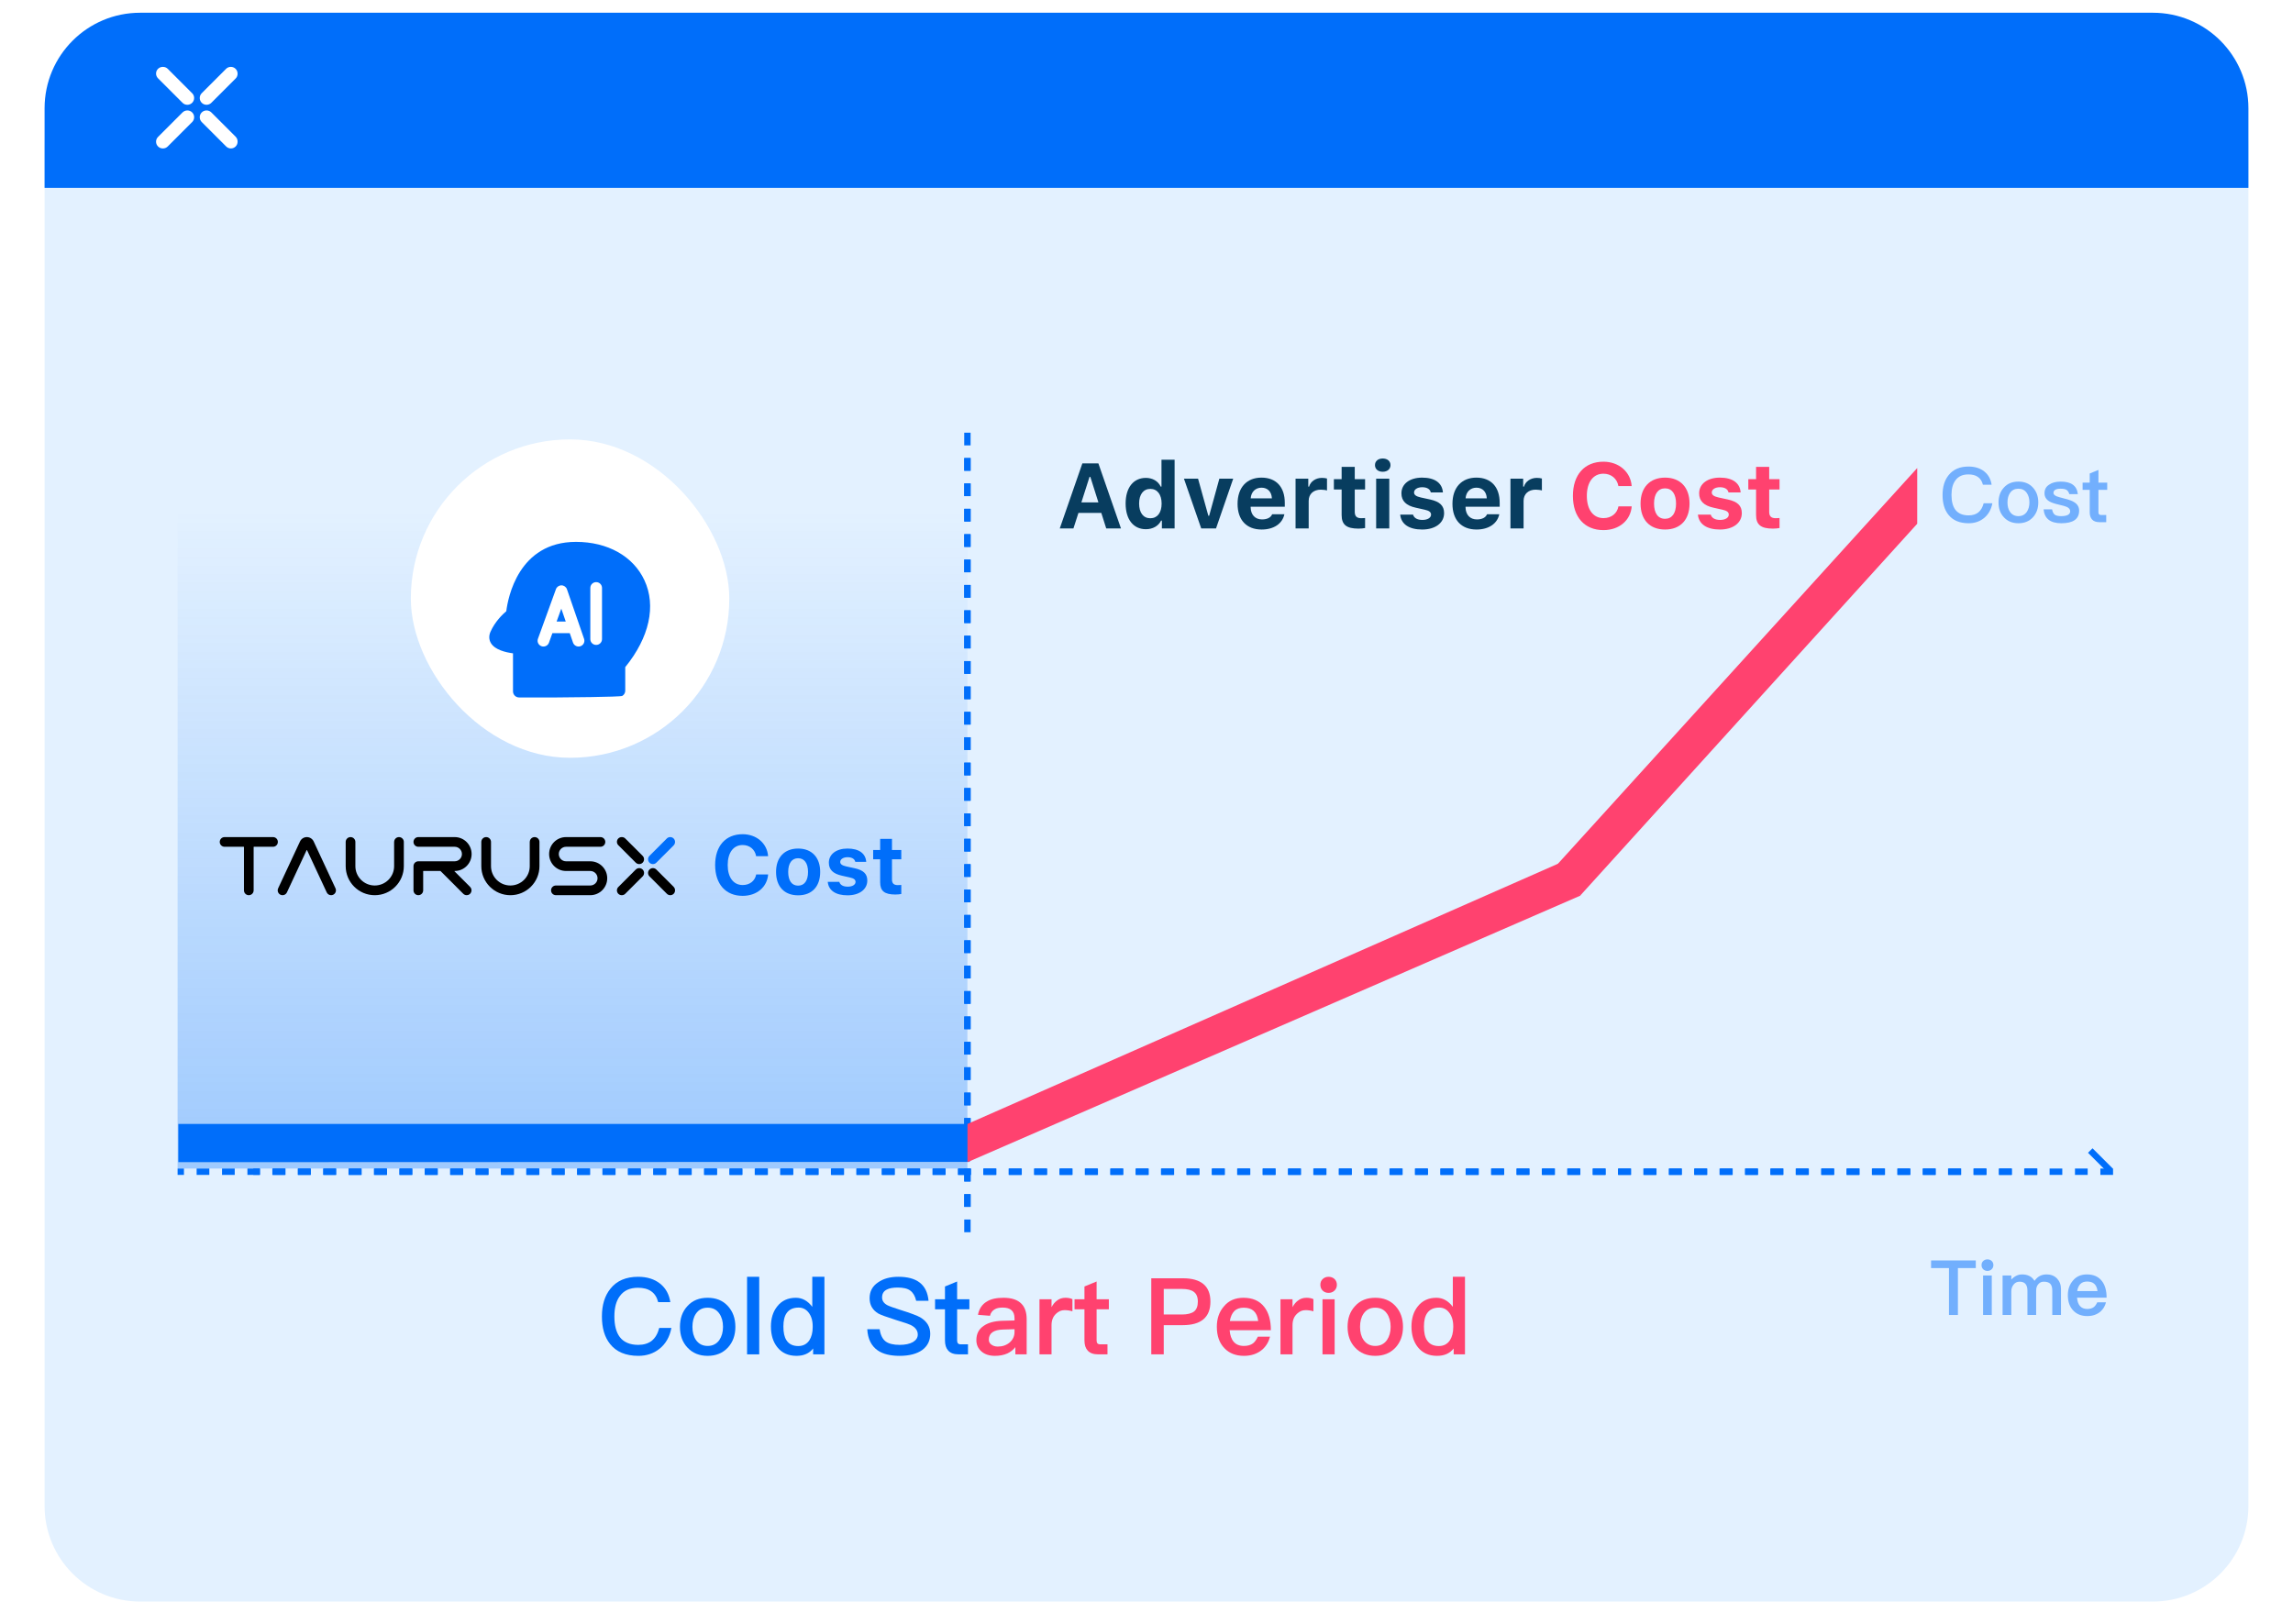
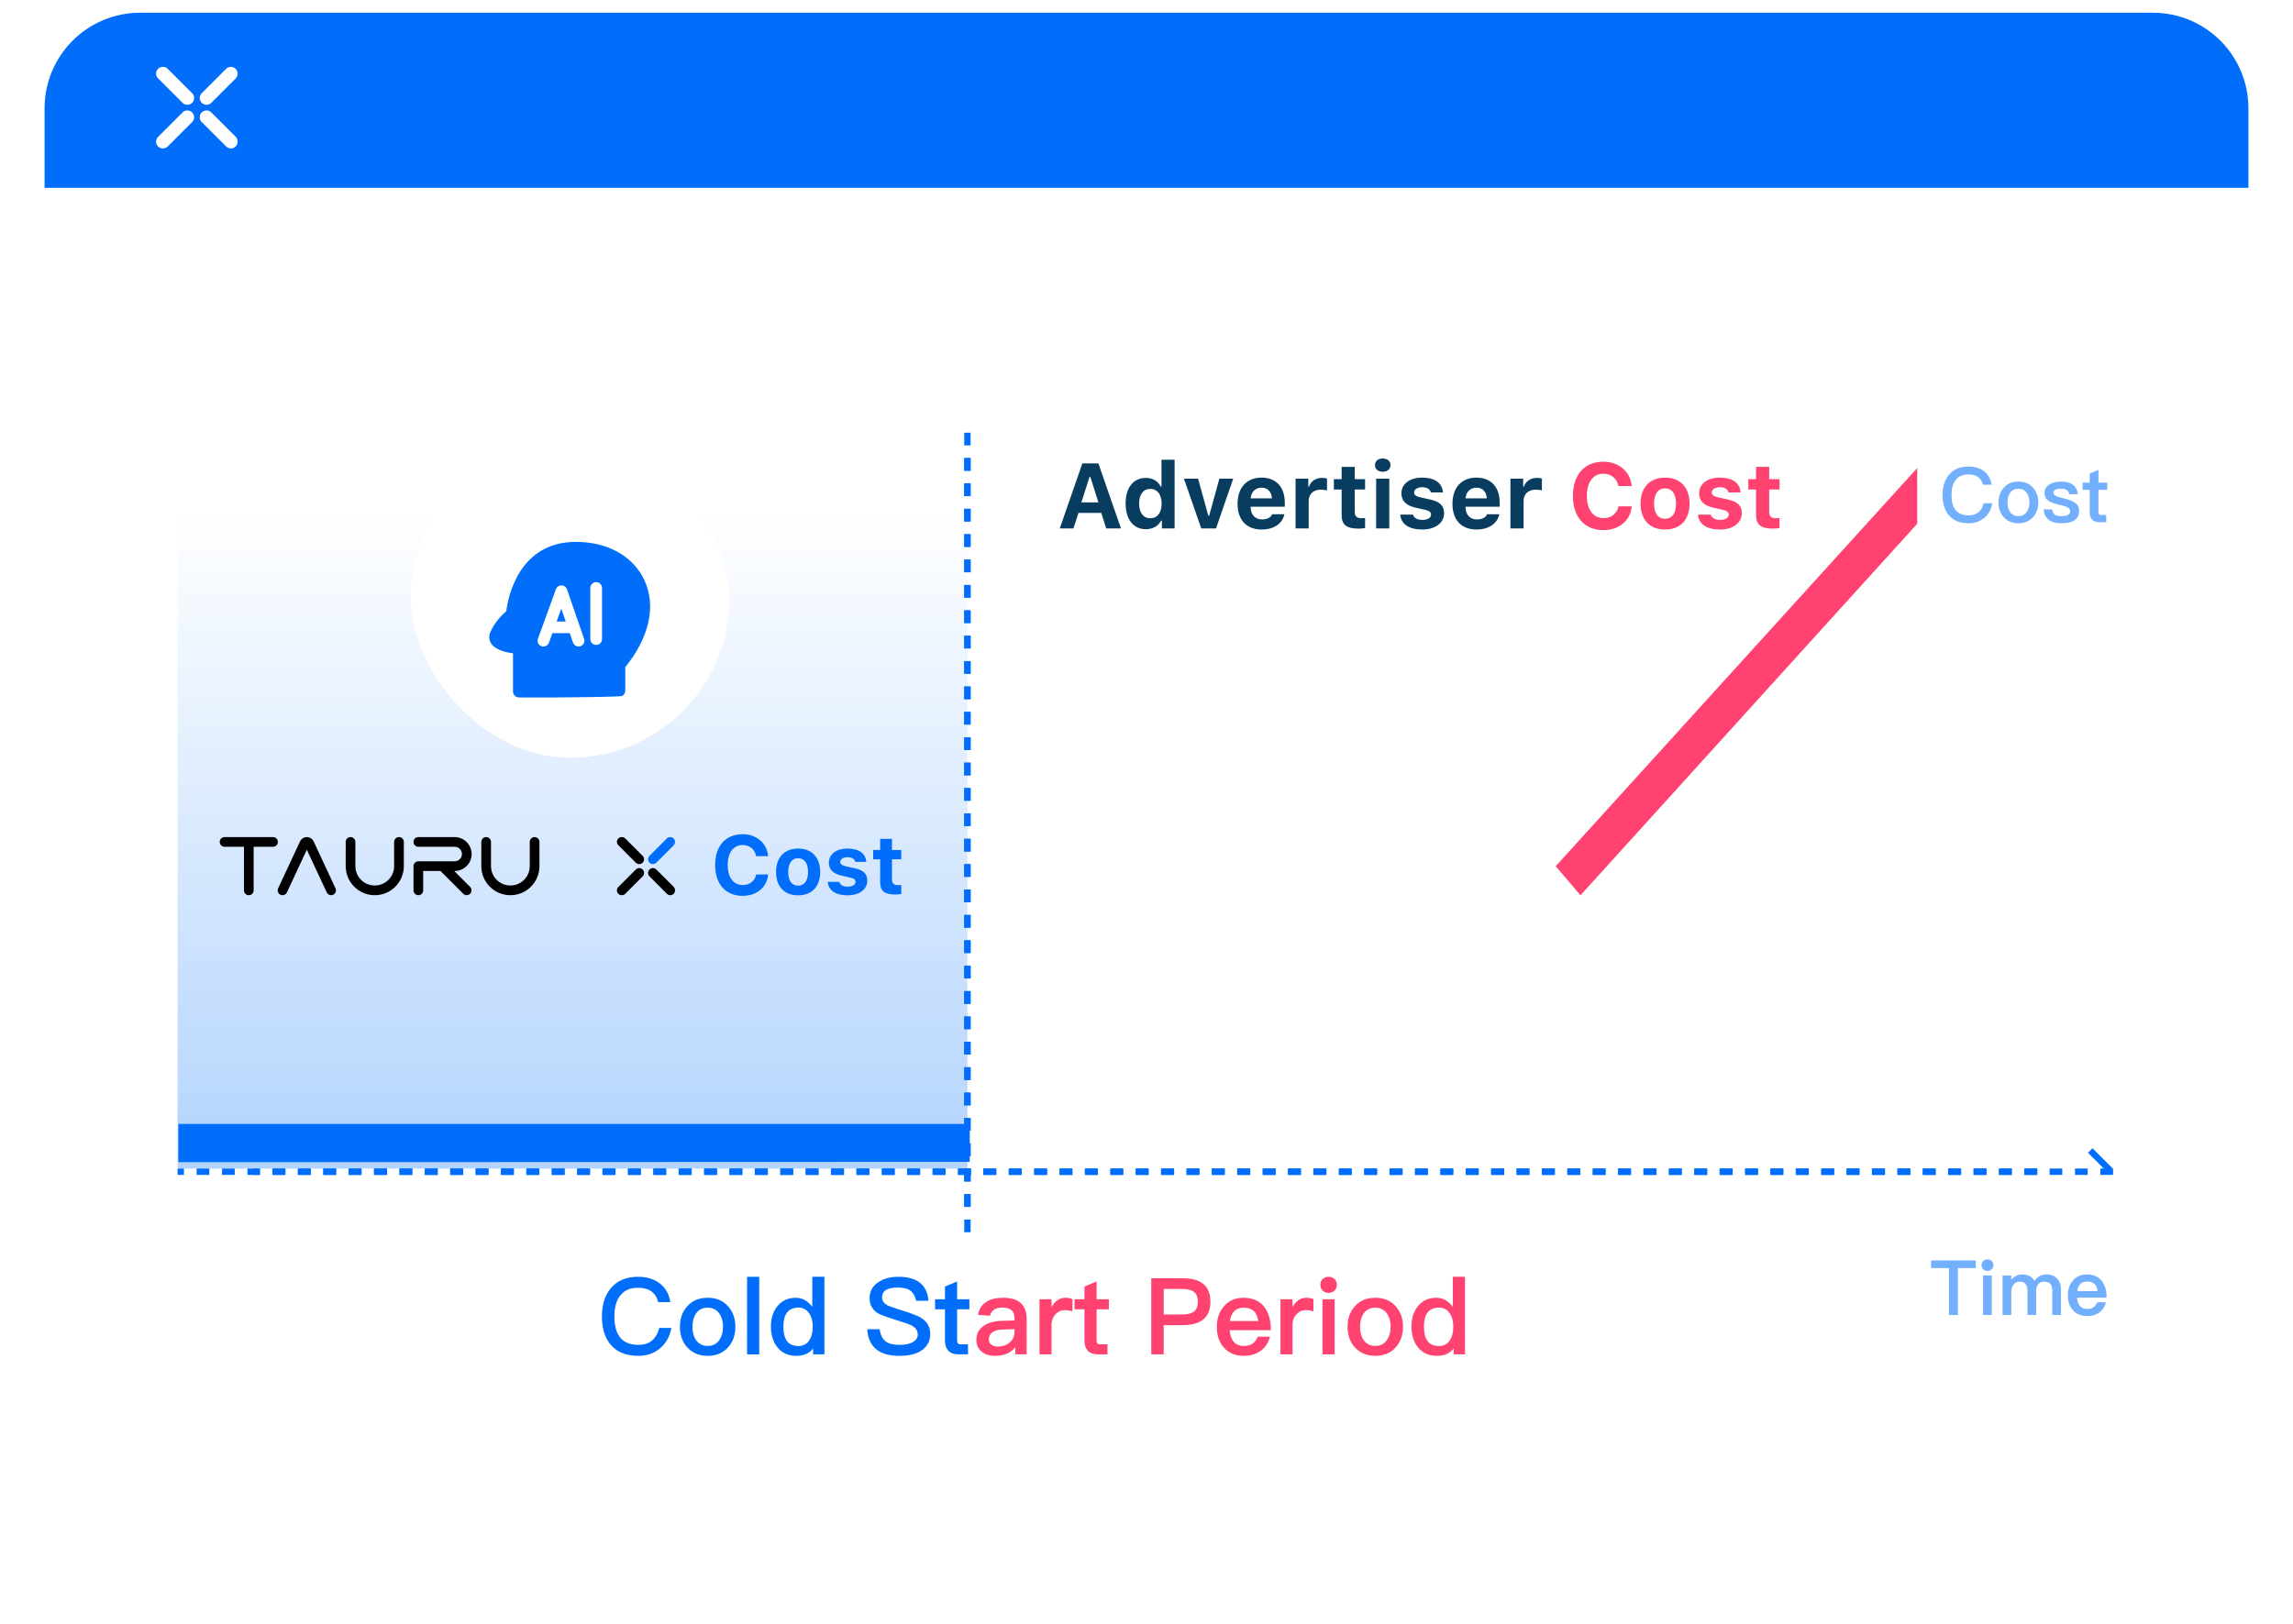
<svg xmlns="http://www.w3.org/2000/svg" width="720" height="510" viewBox="0 0 720 510" fill="none">
  <g clip-path="url(#clip0_2099_4777)">
    <g filter="url(#filter0_d_2099_4777)">
-       <path d="M14 34C14 17.431 27.431 4 44 4H676C692.569 4 706 17.431 706 34V461C706 477.569 692.569 491 676 491H44C27.431 491 14 477.569 14 461V34Z" fill="#E3F1FF" />
-     </g>
+       </g>
    <path d="M14 34C14 17.431 27.431 4 44 4H676C692.569 4 706 17.431 706 34V59H14V34Z" fill="#006EFA" />
    <path d="M63.343 38.327L71.026 46.011C71.422 46.407 71.952 46.621 72.509 46.621C73.663 46.621 74.603 45.682 74.603 44.528V44.42C74.603 43.864 74.382 43.333 73.992 42.938L66.362 35.308C65.53 34.476 64.175 34.476 63.343 35.308C62.511 36.14 62.511 37.495 63.343 38.327Z" fill="white" />
    <path d="M60.327 29.268L52.677 21.619C52.288 21.229 51.758 21.008 51.201 21.008H51.094C49.94 21.008 49 21.947 49 23.102C49 23.658 49.221 24.189 49.611 24.584L57.314 32.288C58.146 33.12 59.502 33.12 60.334 32.288C61.166 31.456 61.166 30.101 60.334 29.268H60.327Z" fill="white" />
    <path d="M70.986 21.624L63.343 29.267C62.511 30.099 62.511 31.455 63.343 32.287C64.175 33.119 65.53 33.119 66.362 32.287L73.986 24.664C74.382 24.268 74.603 23.724 74.603 23.168V23.12C74.603 21.953 73.657 21 72.483 21C71.919 21 71.382 21.221 70.986 21.617V21.624Z" fill="white" />
    <path d="M57.314 35.308L49.617 43.005C49.221 43.401 49 43.944 49 44.501C49 45.669 49.946 46.621 51.12 46.621H51.167C51.731 46.621 52.268 46.4 52.664 46.004L60.341 38.327C61.173 37.495 61.173 36.14 60.341 35.308C59.509 34.476 58.153 34.476 57.321 35.308H57.314Z" fill="white" />
    <rect x="55.766" y="160" width="248" height="207" fill="url(#paint0_linear_2099_4777)" />
    <path fill-rule="evenodd" clip-rule="evenodd" d="M57.759 369H55.766V367H57.759V369ZM65.731 369H61.745V367H65.731V369ZM73.703 369H69.717V367H73.703V369ZM81.675 369H77.689V367H81.675V369ZM89.648 369H85.662V367H89.648V369ZM97.62 369H93.634V367H97.62V369ZM105.592 369H101.606V367H105.592V369ZM113.564 369H109.578V367H113.564V369ZM121.536 369H117.55V367H121.536V369ZM129.509 369H125.523V367H129.509V369ZM137.481 369H133.495V367H137.481V369ZM145.453 369H141.467V367H145.453V369ZM153.425 369H149.439V367H153.425V369ZM161.398 369H157.411V367H161.398V369ZM169.37 369H165.384V367H169.37V369ZM177.342 369H173.356V367H177.342V369ZM185.314 369H181.328V367H185.314V369ZM193.287 369H189.3V367H193.287V369ZM201.259 369H197.273V367H201.259V369ZM209.231 369H205.245V367H209.231V369ZM217.203 369H213.217V367H217.203V369ZM225.175 369H221.189V367H225.175V369ZM233.148 369H229.162V367H233.148V369ZM241.12 369H237.134V367H241.12V369ZM249.092 369H245.106V367H249.092V369ZM257.064 369H253.078V367H257.064V369ZM265.037 369H261.05V367H265.037V369ZM273.009 369H269.023V367H273.009V369ZM280.981 369H276.995V367H280.981V369ZM288.953 369H284.967V367H288.953V369ZM296.925 369H292.939V367H296.925V369ZM304.898 369H300.912V367H304.898V369ZM312.87 369H308.884V367H312.87V369ZM320.842 369H316.856V367H320.842V369ZM328.814 369H324.828V367H328.814V369ZM336.787 369H332.801V367H336.787V369ZM344.759 369H340.773V367H344.759V369ZM352.731 369H348.745V367H352.731V369ZM360.703 369H356.717V367H360.703V369ZM368.676 369H364.689V367H368.676V369ZM376.648 369H372.662V367H376.648V369ZM384.62 369H380.634V367H384.62V369ZM392.592 369H388.606V367H392.592V369ZM400.564 369H396.578V367H400.564V369ZM408.537 369H404.551V367H408.537V369ZM416.509 369H412.523V367H416.509V369ZM424.481 369H420.495V367H424.481V369ZM432.453 369H428.467V367H432.453V369ZM440.426 369H436.439V367H440.426V369ZM448.398 369H444.412V367H448.398V369ZM456.37 369H452.384V367H456.37V369ZM464.342 369H460.356V367H464.342V369ZM472.315 369H468.328V367H472.315V369ZM480.287 369H476.301V367H480.287V369ZM488.259 369H484.273V367H488.259V369ZM496.231 369H492.245V367H496.231V369ZM504.203 369H500.217V367H504.203V369ZM512.176 369H508.19V367H512.176V369ZM520.148 369H516.162V367H520.148V369ZM528.12 369H524.134V367H528.12V369ZM536.092 369H532.106V367H536.092V369ZM544.065 369H540.078V367H544.065V369ZM552.037 369H548.051V367H552.037V369ZM560.009 369H556.023V367H560.009V369ZM567.981 369H563.995V367H567.981V369ZM575.953 369H571.967V367H575.953V369ZM583.926 369H579.94V367H583.926V369ZM591.898 369H587.912V367H591.898V369ZM599.87 369H595.884V367H599.87V369ZM607.842 369H603.856V367H607.842V369ZM615.814 369H611.828V367H615.814V369ZM623.786 369H619.8V367H623.786V369ZM631.759 369H627.773V367H631.759V369ZM639.731 369H635.745V367H639.731V369Z" fill="#006EFA" />
    <path fill-rule="evenodd" clip-rule="evenodd" d="M81.528 369H79.535V367H81.528V369ZM89.5 369H85.514V367H89.5V369ZM97.472 369H93.486V367H97.472V369ZM105.445 369H101.458V367H105.445V369ZM113.417 369H109.431V367H113.417V369ZM121.389 369H117.403V367H121.389V369ZM129.361 369H125.375V367H129.361V369ZM137.333 369H133.347V367H137.333V369ZM145.306 369H141.32V367H145.306V369ZM153.278 369H149.292V367H153.278V369ZM161.25 369H157.264V367H161.25V369ZM169.222 369H165.236V367H169.222V369ZM177.195 369H173.208V367H177.195V369ZM185.167 369H181.181V367H185.167V369ZM193.139 369H189.153V367H193.139V369ZM201.111 369H197.125V367H201.111V369ZM209.084 369H205.097V367H209.084V369ZM217.056 369H213.07V367H217.056V369ZM225.028 369H221.042V367H225.028V369ZM233 369H229.014V367H233V369ZM240.972 369H236.986V367H240.972V369ZM248.945 369H244.959V367H248.945V369ZM256.917 369H252.931V367H256.917V369ZM264.889 369H260.903V367H264.889V369ZM272.861 369H268.875V367H272.861V369ZM280.834 369H276.847V367H280.834V369ZM288.806 369H284.82V367H288.806V369ZM296.778 369H292.792V367H296.778V369ZM304.75 369H300.764V367H304.75V369ZM312.722 369H308.736V367H312.722V369ZM320.695 369H316.709V367H320.695V369ZM328.667 369H324.681V367H328.667V369ZM336.639 369H332.653V367H336.639V369ZM344.611 369H340.625V367H344.611V369ZM352.584 369H348.598V367H352.584V369ZM360.556 369H356.57V367H360.556V369ZM368.528 369H364.542V367H368.528V369ZM376.5 369H372.514V367H376.5V369ZM384.473 369H380.486V367H384.473V369ZM392.445 369H388.459V367H392.445V369ZM400.417 369H396.431V367H400.417V369ZM408.389 369H404.403V367H408.389V369ZM416.361 369H412.375V367H416.361V369ZM424.334 369H420.348V367H424.334V369ZM432.306 369H428.32V367H432.306V369ZM440.278 369H436.292V367H440.278V369ZM448.25 369H444.264V367H448.25V369ZM456.223 369H452.236V367H456.223V369ZM464.195 369H460.209V367H464.195V369ZM472.167 369H468.181V367H472.167V369ZM480.139 369H476.153V367H480.139V369ZM488.112 369H484.125V367H488.112V369ZM496.084 369H492.098V367H496.084V369ZM504.056 369H500.07V367H504.056V369ZM512.028 369H508.042V367H512.028V369ZM520 369H516.014V367H520V369ZM527.973 369H523.987V367H527.973V369ZM535.945 369H531.959V367H535.945V369ZM543.917 369H539.931V367H543.917V369ZM551.889 369H547.903V367H551.889V369ZM559.862 369H555.875V367H559.862V369ZM567.834 369H563.848V367H567.834V369ZM575.806 369H571.82V367H575.806V369ZM583.778 369H579.792V367H583.778V369ZM591.75 369H587.764V367H591.75V369ZM599.723 369H595.737V367H599.723V369ZM607.695 369H603.709V367H607.695V369ZM615.667 369H611.681V367H615.667V369ZM623.639 369H619.653V367H623.639V369ZM631.611 369H627.625V367H631.611V369ZM639.583 369H635.597V367H639.583V369ZM647.556 369H643.57V367H647.556V369ZM655.528 369H651.542V367H655.528V369ZM663.5 369H659.514V367H663.5V369Z" fill="#006EFA" />
    <path fill-rule="evenodd" clip-rule="evenodd" d="M302.766 139.882L302.766 135.896L304.766 135.896L304.766 139.882L302.766 139.882ZM302.766 147.855L302.766 143.868L304.766 143.868L304.766 147.855L302.766 147.855ZM302.766 155.827L302.766 151.841L304.766 151.841L304.766 155.827L302.766 155.827ZM302.766 163.799L302.766 159.813L304.766 159.813L304.766 163.799L302.766 163.799ZM302.766 171.771L302.766 167.785L304.766 167.785L304.766 171.771L302.766 171.771ZM302.766 179.744L302.766 175.757L304.766 175.757L304.766 179.744L302.766 179.744ZM302.766 187.716L302.766 183.73L304.766 183.73L304.766 187.716L302.766 187.716ZM302.766 195.688L302.766 191.702L304.766 191.702L304.766 195.688L302.766 195.688ZM302.766 203.66L302.766 199.674L304.766 199.674L304.766 203.66L302.766 203.66ZM302.766 211.632L302.766 207.646L304.766 207.646L304.766 211.632L302.766 211.632ZM302.766 219.605L302.766 215.619L304.766 215.619L304.766 219.605L302.766 219.605ZM302.766 227.577L302.766 223.591L304.766 223.591L304.766 227.577L302.766 227.577ZM302.766 235.549L302.766 231.563L304.766 231.563L304.766 235.549L302.766 235.549ZM302.766 243.521L302.766 239.535L304.766 239.535L304.766 243.521L302.766 243.521ZM302.766 251.494L302.766 247.507L304.766 247.507L304.766 251.494L302.766 251.494ZM302.766 259.466L302.766 255.48L304.766 255.48L304.766 259.466L302.766 259.466ZM302.766 267.438L302.766 263.452L304.766 263.452L304.766 267.438L302.766 267.438ZM302.766 275.41L302.766 271.424L304.766 271.424L304.766 275.41L302.766 275.41ZM302.766 283.383L302.766 279.396L304.766 279.396L304.766 283.383L302.766 283.383ZM302.766 291.355L302.766 287.369L304.766 287.369L304.766 291.355L302.766 291.355ZM302.766 299.327L302.766 295.341L304.766 295.341L304.766 299.327L302.766 299.327ZM302.766 307.299L302.766 303.313L304.766 303.313L304.766 307.299L302.766 307.299ZM302.766 315.271L302.766 311.285L304.766 311.285L304.766 315.271L302.766 315.271ZM302.766 323.244L302.766 319.258L304.766 319.258L304.766 323.244L302.766 323.244ZM302.766 331.216L302.766 327.23L304.766 327.23L304.766 331.216L302.766 331.216ZM302.766 339.188L302.766 335.202L304.766 335.202L304.766 339.188L302.766 339.188ZM302.766 347.16L302.766 343.174L304.766 343.174L304.766 347.16L302.766 347.16ZM302.766 355.132L302.766 351.146L304.766 351.146L304.766 355.132L302.766 355.132ZM302.766 363.105L302.766 359.118L304.766 359.118L304.766 363.105L302.766 363.105ZM302.766 371.077L302.766 367.091L304.766 367.091L304.766 371.077L302.766 371.077ZM302.766 379.049L302.766 375.063L304.766 375.063L304.766 379.049L302.766 379.049Z" fill="#006EFA" />
    <path fill-rule="evenodd" clip-rule="evenodd" d="M302.77 147.833L302.77 143.847L304.77 143.847L304.77 147.833L302.77 147.833ZM302.77 155.806L302.77 151.82L304.77 151.82L304.77 155.806L302.77 155.806ZM302.77 163.778L302.77 159.792L304.77 159.792L304.77 163.778L302.77 163.778ZM302.77 171.75L302.77 167.764L304.77 167.764L304.77 171.75L302.77 171.75ZM302.77 179.722L302.77 175.736L304.77 175.736L304.77 179.722L302.77 179.722ZM302.77 187.695L302.77 183.709L304.77 183.709L304.77 187.695L302.77 187.695ZM302.77 195.667L302.77 191.681L304.77 191.681L304.77 195.667L302.77 195.667ZM302.77 203.639L302.77 199.653L304.77 199.653L304.77 203.639L302.77 203.639ZM302.77 211.611L302.77 207.625L304.77 207.625L304.77 211.611L302.77 211.611ZM302.77 219.584L302.77 215.597L304.77 215.597L304.77 219.584L302.77 219.584ZM302.77 227.556L302.77 223.57L304.77 223.57L304.77 227.556L302.77 227.556ZM302.77 235.528L302.77 231.542L304.77 231.542L304.77 235.528L302.77 235.528ZM302.77 243.5L302.77 239.514L304.77 239.514L304.77 243.5L302.77 243.5ZM302.77 251.472L302.77 247.486L304.77 247.486L304.77 251.472L302.77 251.472ZM302.77 259.445L302.77 255.459L304.77 255.459L304.77 259.445L302.77 259.445ZM302.77 267.417L302.77 263.431L304.77 263.431L304.77 267.417L302.77 267.417ZM302.77 275.389L302.77 271.403L304.77 271.403L304.77 275.389L302.77 275.389ZM302.77 283.361L302.77 279.375L304.77 279.375L304.77 283.361L302.77 283.361ZM302.77 291.334L302.77 287.347L304.77 287.347L304.77 291.334L302.77 291.334ZM302.77 299.306L302.77 295.32L304.77 295.32L304.77 299.306L302.77 299.306ZM302.77 307.278L302.77 303.292L304.77 303.292L304.77 307.278L302.77 307.278ZM302.77 315.25L302.77 311.264L304.77 311.264L304.77 315.25L302.77 315.25ZM302.77 323.223L302.77 319.236L304.77 319.236L304.77 323.223L302.77 323.223ZM302.77 331.195L302.77 327.209L304.77 327.209L304.77 331.195L302.77 331.195ZM302.77 339.167L302.77 335.181L304.77 335.181L304.77 339.167L302.77 339.167ZM302.77 347.139L302.77 343.153L304.77 343.153L304.77 347.139L302.77 347.139ZM302.77 355.111L302.77 351.125L304.77 351.125L304.77 355.111L302.77 355.111ZM302.77 363.083L302.77 359.097L304.77 359.097L304.77 363.083L302.77 363.083ZM302.77 371.056L302.77 367.07L304.77 367.07L304.77 371.056L302.77 371.056ZM302.77 379.028L302.77 375.042L304.77 375.042L304.77 379.028L302.77 379.028ZM302.77 387L302.77 383.014L304.77 383.014L304.77 387L302.77 387Z" fill="#006EFA" />
    <path d="M55.998 352.985L304.501 352.986L304.501 364.91L55.999 365L55.998 352.985Z" fill="#006EFA" />
-     <path d="M303.787 353L491.5 270.262L496.287 281.266L303.787 365.004L303.787 353Z" fill="#FF426F" />
    <path d="M488.494 272.044L602.004 146.999L602.002 164.499L496.275 281.179L488.494 272.044Z" fill="#FF426F" />
    <path d="M551.405 146.633H555.526V150.499H558.77V153.743H555.526V160.767C555.526 162.127 556.149 162.75 557.552 162.75C558.09 162.75 558.373 162.736 558.77 162.694V165.838C558.26 165.937 557.495 166.022 556.702 166.022C552.906 166.022 551.405 164.79 551.405 161.745V153.743H548.969V150.499H551.405V146.633Z" fill="#FF426F" />
    <path d="M533.531 154.935C533.531 151.975 536.137 150.006 540.032 150.006C543.997 150.006 546.334 151.663 546.561 154.651H542.751C542.539 153.646 541.59 153.023 540.06 153.023C538.587 153.023 537.496 153.688 537.496 154.68C537.496 155.444 538.162 155.912 539.607 156.238L542.539 156.875C545.569 157.541 546.929 158.815 546.929 161.152C546.929 164.268 544.139 166.307 540.046 166.307C535.924 166.307 533.432 164.622 533.148 161.62H537.171C537.482 162.682 538.488 163.291 540.131 163.291C541.731 163.291 542.836 162.625 542.836 161.62C542.836 160.855 542.241 160.387 540.867 160.09L538.035 159.453C535.004 158.787 533.531 157.342 533.531 154.935Z" fill="#FF426F" />
    <path d="M522.823 166.307C518.022 166.307 515.133 163.262 515.133 158.15C515.133 153.093 518.065 150.006 522.823 150.006C527.582 150.006 530.514 153.079 530.514 158.15C530.514 163.262 527.625 166.307 522.823 166.307ZM522.823 162.937C525.019 162.937 526.279 161.18 526.279 158.15C526.279 155.147 525.004 153.377 522.823 153.377C520.628 153.377 519.368 155.147 519.368 158.15C519.368 161.195 520.614 162.937 522.823 162.937Z" fill="#FF426F" />
    <path d="M503.479 166.491C497.559 166.491 493.891 162.398 493.891 155.741C493.891 149.099 497.545 145.006 503.479 145.006C508.323 145.006 512.033 148.221 512.345 152.668H508.181C507.77 150.317 505.915 148.773 503.479 148.773C500.264 148.773 498.267 151.436 498.267 155.741C498.267 160.047 500.264 162.724 503.493 162.724C505.943 162.724 507.785 161.279 508.195 159.027H512.359C512.005 163.446 508.408 166.491 503.479 166.491Z" fill="#FF426F" />
    <path d="M474.281 165.967V150.345H478.275V152.837H478.53C478.941 151.28 480.555 150.09 482.538 150.09C483.105 150.09 483.799 150.161 484.153 150.288V154.041C483.827 153.914 482.864 153.786 482.198 153.786C479.946 153.786 478.403 155.118 478.403 157.313V165.967H474.281Z" fill="#083D5F" />
    <path d="M463.591 153.164C461.679 153.164 460.333 154.496 460.192 156.521H466.848C466.763 154.453 465.517 153.164 463.591 153.164ZM466.933 161.52H470.772C470.148 164.466 467.457 166.307 463.633 166.307C458.875 166.307 456.07 163.305 456.07 158.235C456.07 153.15 458.931 150.006 463.577 150.006C468.18 150.006 470.899 152.938 470.899 157.895V159.155H460.178V159.368C460.234 161.69 461.594 163.135 463.747 163.135C465.375 163.135 466.494 162.554 466.933 161.52Z" fill="#083D5F" />
    <path d="M440.046 154.935C440.046 151.975 442.652 150.006 446.547 150.006C450.513 150.006 452.85 151.663 453.076 154.651H449.267C449.054 153.646 448.105 153.023 446.576 153.023C445.103 153.023 444.012 153.688 444.012 154.68C444.012 155.444 444.678 155.912 446.122 156.238L449.054 156.875C452.085 157.541 453.445 158.815 453.445 161.152C453.445 164.268 450.655 166.307 446.561 166.307C442.44 166.307 439.947 164.622 439.664 161.62H443.686C443.998 162.682 445.004 163.291 446.646 163.291C448.247 163.291 449.352 162.625 449.352 161.62C449.352 160.855 448.757 160.387 447.383 160.09L444.55 159.453C441.519 158.787 440.046 157.342 440.046 154.935Z" fill="#083D5F" />
    <path d="M432.11 165.967V150.345H436.232V165.967H432.11ZM434.178 148.164C432.691 148.164 431.742 147.3 431.742 146.082C431.742 144.85 432.691 144 434.178 144C435.651 144 436.614 144.85 436.614 146.082C436.614 147.3 435.651 148.164 434.178 148.164Z" fill="#083D5F" />
    <path d="M421.272 146.633H425.393V150.499H428.637V153.743H425.393V160.767C425.393 162.127 426.017 162.75 427.419 162.75C427.957 162.75 428.24 162.736 428.637 162.694V165.838C428.127 165.937 427.362 166.022 426.569 166.022C422.773 166.022 421.272 164.79 421.272 161.745V153.743H418.836V150.499H421.272V146.633Z" fill="#083D5F" />
    <path d="M406.805 165.967V150.345H410.799V152.837H411.054C411.464 151.28 413.079 150.09 415.062 150.09C415.628 150.09 416.322 150.161 416.676 150.288V154.041C416.351 153.914 415.387 153.786 414.722 153.786C412.47 153.786 410.926 155.118 410.926 157.313V165.967H406.805Z" fill="#083D5F" />
    <path d="M396.114 153.164C394.202 153.164 392.857 154.496 392.715 156.521H399.372C399.287 154.453 398.04 153.164 396.114 153.164ZM399.457 161.52H403.295C402.672 164.466 399.981 166.307 396.157 166.307C391.398 166.307 388.594 163.305 388.594 158.235C388.594 153.15 391.455 150.006 396.1 150.006C400.703 150.006 403.422 152.938 403.422 157.895V159.155H392.701V159.368C392.758 161.69 394.117 163.135 396.27 163.135C397.899 163.135 399.018 162.554 399.457 161.52Z" fill="#083D5F" />
    <path d="M387.224 150.344L381.828 165.966H377.182L371.758 150.344H376.191L379.42 161.986H379.675L382.876 150.344H387.224Z" fill="#083D5F" />
    <path d="M359.805 166.208C355.867 166.208 353.445 163.12 353.445 158.135C353.445 153.164 355.881 150.091 359.805 150.091C361.915 150.091 363.657 151.11 364.464 152.838H364.705V144.383H368.826V165.967H364.832V163.517H364.577C363.742 165.202 361.971 166.208 359.805 166.208ZM361.207 153.546C359.011 153.546 357.68 155.288 357.68 158.149C357.68 161.039 358.997 162.766 361.207 162.766C363.416 162.766 364.747 161.024 364.747 158.163C364.747 155.317 363.402 153.546 361.207 153.546Z" fill="#083D5F" />
    <path d="M347.354 165.967L345.81 161.094H338.629L337.057 165.967H332.766L339.861 145.529H344.889L351.985 165.967H347.354ZM342.113 149.778L339.55 157.794H344.903L342.368 149.778H342.113Z" fill="#083D5F" />
    <path d="M255.054 401H258.868V425.36H255.321V423.52C254.117 425.059 252.377 425.829 250.101 425.829C247.525 425.829 245.517 424.925 244.078 423.118C242.74 421.445 242.07 419.27 242.07 416.627C242.07 414.084 242.706 411.976 244.045 410.302C245.45 408.496 247.424 407.592 249.9 407.592C251.908 407.592 253.615 408.529 255.054 410.436V401ZM250.804 410.671C249.064 410.671 247.826 411.239 247.023 412.377C246.32 413.348 245.985 414.753 245.985 416.627C245.985 418.501 246.287 419.94 246.956 420.943C247.725 422.148 248.964 422.75 250.67 422.75C252.142 422.75 253.314 422.148 254.117 420.977C254.819 419.906 255.187 418.501 255.187 416.828V416.56C255.187 414.719 254.719 413.247 253.849 412.176C253.046 411.172 252.009 410.671 250.804 410.671Z" fill="#006EFA" />
    <path d="M234.578 401H238.393V425.36H234.578V401Z" fill="#006EFA" />
    <path d="M222.208 407.592C224.818 407.592 226.926 408.428 228.532 410.168C230.105 411.875 230.908 414.05 230.908 416.727C230.908 419.37 230.105 421.545 228.566 423.219C226.96 424.959 224.818 425.829 222.208 425.829C219.564 425.829 217.456 424.959 215.85 423.219C214.277 421.545 213.508 419.37 213.508 416.727C213.508 414.05 214.277 411.875 215.884 410.168C217.456 408.428 219.564 407.592 222.208 407.592ZM222.208 410.704C220.602 410.704 219.397 411.306 218.527 412.578C217.791 413.648 217.423 415.054 217.423 416.727C217.423 418.4 217.791 419.772 218.527 420.843C219.397 422.081 220.602 422.717 222.208 422.717C223.781 422.717 225.019 422.081 225.889 420.843C226.625 419.739 227.027 418.367 227.027 416.727C227.027 415.054 226.625 413.648 225.889 412.578C225.019 411.306 223.781 410.704 222.208 410.704Z" fill="#006EFA" />
    <path d="M200.377 401C203.188 401 205.53 401.736 207.337 403.208C209.077 404.614 210.115 406.555 210.483 408.964H206.668C206.266 407.391 205.53 406.254 204.426 405.517C203.355 404.781 201.983 404.447 200.31 404.447C197.801 404.447 195.927 405.283 194.655 407.023C193.484 408.562 192.915 410.704 192.915 413.448C192.915 416.259 193.484 418.434 194.622 419.94C195.86 421.546 197.801 422.382 200.411 422.382C202.117 422.382 203.523 421.947 204.593 421.144C205.731 420.241 206.534 418.869 207.003 417.062H210.817C210.282 419.873 209.044 422.048 207.07 423.62C205.229 425.093 203.021 425.829 200.444 425.829C196.462 425.829 193.484 424.557 191.543 422.081C189.837 419.94 189 417.062 189 413.448C189 409.901 189.87 406.99 191.644 404.781C193.651 402.238 196.562 401 200.377 401Z" fill="#006EFA" />
    <path d="M344.333 402.473V408.061H348.181V411.206H344.333V420.977C344.333 421.379 344.4 421.68 344.601 421.914C344.801 422.115 345.069 422.215 345.471 422.215H347.746V425.361H344.835C343.329 425.361 342.225 424.959 341.522 424.156C340.853 423.42 340.518 422.383 340.518 420.977V411.206H337.406V408.061H340.518V404.045L344.333 402.473Z" fill="#FF426F" />
    <path d="M334.563 407.592C335.4 407.592 336.136 407.726 336.738 408.027V411.841C335.868 411.574 335.065 411.473 334.262 411.473C333.258 411.473 332.355 411.841 331.552 412.645C330.615 413.548 330.18 414.719 330.18 416.192V425.36H326.398V408.06H330.18V410.536C330.648 409.666 331.184 408.997 331.819 408.529C332.589 407.893 333.492 407.592 334.563 407.592Z" fill="#FF426F" />
    <path d="M315.111 407.592C317.654 407.592 319.561 408.228 320.766 409.499C321.837 410.603 322.372 412.21 322.372 414.318V425.36H318.825V423.085C318.156 423.955 317.319 424.591 316.349 425.059C315.245 425.561 313.94 425.829 312.434 425.829C310.627 425.829 309.222 425.36 308.184 424.457C307.114 423.52 306.578 422.349 306.578 420.91C306.578 418.969 307.314 417.463 308.854 416.426C310.259 415.422 312.233 414.887 314.776 414.82L318.558 414.719V414.05C318.558 411.775 317.319 410.67 314.843 410.67C313.772 410.67 312.936 410.838 312.3 411.239C311.564 411.674 311.062 412.343 310.861 413.247L307.08 412.946C307.448 411.038 308.385 409.633 309.891 408.763C311.162 407.96 312.902 407.592 315.111 407.592ZM318.558 417.463L315.044 417.564C311.999 417.63 310.493 418.701 310.493 420.776C310.493 421.378 310.727 421.88 311.263 422.282C311.798 422.683 312.467 422.917 313.304 422.917C314.776 422.917 316.014 422.482 317.018 421.646C318.022 420.776 318.558 419.672 318.558 418.333V417.463Z" fill="#FF426F" />
    <path d="M300.536 402.473V408.061H304.384V411.206H300.536V420.977C300.536 421.379 300.603 421.68 300.804 421.914C301.005 422.115 301.272 422.215 301.674 422.215H303.949V425.361H301.038C299.532 425.361 298.428 424.959 297.725 424.156C297.056 423.42 296.721 422.383 296.721 420.977V411.206H293.609V408.061H296.721V404.045L300.536 402.473Z" fill="#006EFA" />
    <path d="M282.091 401C284.902 401 287.111 401.569 288.683 402.74C290.356 403.978 291.327 405.919 291.561 408.529H287.679C287.345 407.057 286.709 405.986 285.839 405.35C284.969 404.681 283.631 404.38 281.89 404.38C280.385 404.38 279.247 404.58 278.444 405.015C277.44 405.517 276.972 406.354 276.972 407.492C276.972 408.496 277.507 409.332 278.645 409.934C279.147 410.202 280.519 410.704 282.727 411.407C285.973 412.411 288.048 413.214 288.984 413.749C291.059 414.987 292.096 416.694 292.096 418.902C292.096 421.044 291.26 422.75 289.587 423.988C287.914 425.193 285.538 425.829 282.493 425.829C279.548 425.829 277.239 425.26 275.6 424.122C273.592 422.717 272.488 420.508 272.32 417.463H276.202C276.47 419.27 277.105 420.575 278.143 421.345C279.08 422.014 280.519 422.382 282.493 422.382C284.233 422.382 285.638 422.081 286.642 421.512C287.646 420.91 288.181 420.14 288.181 419.136C288.181 417.865 287.412 416.861 285.939 416.125C285.471 415.891 283.932 415.355 281.288 414.552C278.343 413.615 276.503 412.946 275.8 412.544C273.96 411.44 273.056 409.834 273.056 407.726C273.056 405.618 273.926 403.945 275.733 402.74C277.407 401.569 279.515 401 282.091 401Z" fill="#006EFA" />
    <path d="M456.186 401H460.001V425.36H456.454V423.52C455.249 425.059 453.509 425.829 451.234 425.829C448.657 425.829 446.65 424.925 445.211 423.118C443.872 421.445 443.203 419.27 443.203 416.627C443.203 414.084 443.839 411.976 445.177 410.302C446.583 408.496 448.557 407.592 451.033 407.592C453.041 407.592 454.748 408.529 456.186 410.436V401ZM451.937 410.671C450.197 410.671 448.959 411.239 448.156 412.377C447.453 413.348 447.118 414.753 447.118 416.627C447.118 418.501 447.419 419.94 448.089 420.943C448.858 422.148 450.096 422.75 451.803 422.75C453.275 422.75 454.446 422.148 455.249 420.977C455.952 419.906 456.32 418.501 456.32 416.828V416.56C456.32 414.719 455.852 413.247 454.982 412.176C454.179 411.172 453.141 410.671 451.937 410.671Z" fill="#FF426F" />
    <path d="M431.841 407.592C434.451 407.592 436.559 408.428 438.165 410.168C439.738 411.875 440.541 414.05 440.541 416.727C440.541 419.37 439.738 421.545 438.199 423.219C436.592 424.959 434.451 425.829 431.841 425.829C429.197 425.829 427.089 424.959 425.483 423.219C423.91 421.545 423.141 419.37 423.141 416.727C423.141 414.05 423.91 411.875 425.516 410.168C427.089 408.428 429.197 407.592 431.841 407.592ZM431.841 410.704C430.235 410.704 429.03 411.306 428.16 412.578C427.424 413.648 427.056 415.054 427.056 416.727C427.056 418.4 427.424 419.772 428.16 420.843C429.03 422.081 430.235 422.717 431.841 422.717C433.413 422.717 434.652 422.081 435.522 420.843C436.258 419.739 436.659 418.367 436.659 416.727C436.659 415.054 436.258 413.648 435.522 412.578C434.652 411.306 433.413 410.704 431.841 410.704Z" fill="#FF426F" />
    <path d="M417.17 401C417.907 401 418.542 401.234 419.044 401.703C419.513 402.171 419.78 402.773 419.78 403.51C419.78 404.246 419.513 404.882 419.011 405.35C418.509 405.819 417.907 406.053 417.17 406.053C416.434 406.053 415.832 405.819 415.33 405.35C414.828 404.848 414.594 404.246 414.594 403.51C414.594 402.773 414.828 402.171 415.33 401.703C415.832 401.234 416.434 401 417.17 401ZM415.263 408.061H419.078V425.36H415.263V408.061Z" fill="#FF426F" />
    <path d="M410.235 407.592C411.072 407.592 411.808 407.726 412.41 408.027V411.841C411.54 411.574 410.737 411.473 409.934 411.473C408.93 411.473 408.027 411.841 407.223 412.645C406.287 413.548 405.852 414.719 405.852 416.192V425.36H402.07V408.06H405.852V410.536C406.32 409.666 406.855 408.997 407.491 408.529C408.261 407.893 409.164 407.592 410.235 407.592Z" fill="#FF426F" />
    <path d="M390.451 407.592C393.296 407.592 395.471 408.529 396.977 410.47C398.349 412.21 399.051 414.652 399.051 417.764H386.101C386.235 419.37 386.67 420.609 387.406 421.445C388.143 422.282 389.213 422.717 390.585 422.717C391.756 422.717 392.693 422.449 393.43 421.914C393.998 421.479 394.5 420.776 394.969 419.805H398.784C398.382 421.412 397.579 422.784 396.374 423.854C394.835 425.159 392.928 425.829 390.619 425.829C388.042 425.829 386.001 425.026 384.495 423.453C382.889 421.813 382.086 419.571 382.086 416.693C382.086 414.117 382.822 411.975 384.361 410.235C385.834 408.462 387.875 407.592 390.451 407.592ZM390.552 410.704C389.28 410.704 388.31 411.038 387.574 411.775C386.871 412.477 386.403 413.515 386.168 414.887H395.069C394.735 412.076 393.229 410.704 390.552 410.704Z" fill="#FF426F" />
    <path d="M361.5 401.469H371.405C377.16 401.469 380.071 403.911 380.071 408.797C380.071 413.716 377.16 416.192 371.338 416.192H365.415V425.361H361.5V401.469ZM365.415 404.815V412.846H371.104C372.844 412.846 374.115 412.511 374.918 411.909C375.721 411.273 376.123 410.236 376.123 408.797C376.123 407.358 375.688 406.354 374.885 405.752C374.082 405.116 372.81 404.815 371.104 404.815H365.415Z" fill="#FF426F" />
    <path d="M655.305 400.256C657.345 400.256 658.905 400.928 659.985 402.32C660.969 403.568 661.473 405.32 661.473 407.552H652.185C652.281 408.704 652.593 409.592 653.121 410.192C653.649 410.792 654.417 411.104 655.401 411.104C656.241 411.104 656.913 410.912 657.441 410.528C657.849 410.216 658.209 409.712 658.545 409.016H661.281C660.993 410.168 660.417 411.152 659.553 411.92C658.449 412.856 657.081 413.336 655.425 413.336C653.577 413.336 652.113 412.76 651.033 411.632C649.881 410.456 649.305 408.848 649.305 406.784C649.305 404.936 649.833 403.4 650.937 402.152C651.993 400.88 653.457 400.256 655.305 400.256ZM655.377 402.488C654.465 402.488 653.769 402.728 653.241 403.256C652.737 403.76 652.401 404.504 652.233 405.488H658.617C658.377 403.472 657.297 402.488 655.377 402.488Z" fill="#72AFFD" />
    <path d="M634.908 400.256C636.732 400.256 638.029 400.928 638.821 402.272C639.397 401.504 639.997 400.976 640.621 400.688C641.173 400.4 641.869 400.256 642.709 400.256C643.981 400.256 645.037 400.664 645.9 401.528C646.717 402.392 647.149 403.496 647.149 404.864V413H644.413V405.344C644.413 404.36 644.197 403.64 643.788 403.208C643.356 402.752 642.684 402.536 641.725 402.536C641.053 402.536 640.501 402.776 640.045 403.304C639.565 403.808 639.349 404.504 639.349 405.416V413H636.612V405.368C636.612 403.472 635.796 402.536 634.164 402.536C633.372 402.536 632.748 402.824 632.268 403.448C631.788 404.024 631.549 404.744 631.549 405.56V413H628.812V400.592H631.549V401.864C632.581 400.784 633.708 400.256 634.908 400.256Z" fill="#72AFFD" />
    <path d="M624.051 395.527C624.579 395.527 625.035 395.695 625.395 396.031C625.731 396.367 625.923 396.799 625.923 397.327C625.923 397.855 625.731 398.311 625.371 398.647C625.011 398.983 624.579 399.151 624.051 399.151C623.523 399.151 623.091 398.983 622.731 398.647C622.371 398.287 622.203 397.855 622.203 397.327C622.203 396.799 622.371 396.367 622.731 396.031C623.091 395.695 623.523 395.527 624.051 395.527ZM622.683 400.591H625.419V412.999H622.683V400.591Z" fill="#72AFFD" />
    <path d="M606.359 395.863H620.399V398.263H614.783V412.999H611.975V398.263H606.359V395.863Z" fill="#72AFFD" />
    <path d="M658.905 147.584V151.592H661.666V153.848H658.905V160.856C658.905 161.144 658.953 161.36 659.097 161.528C659.242 161.672 659.434 161.744 659.722 161.744H661.354V164H659.265C658.185 164 657.393 163.712 656.889 163.136C656.409 162.608 656.169 161.864 656.169 160.856V153.848H653.938V151.592H656.169V148.712L658.905 147.584Z" fill="#72AFFD" />
    <path d="M647.087 151.256C650.351 151.256 652.151 152.552 652.439 155.192H649.775C649.583 154.568 649.295 154.112 648.911 153.872C648.503 153.608 647.879 153.488 647.039 153.488C646.319 153.488 645.767 153.584 645.407 153.8C644.975 154.016 644.784 154.352 644.784 154.832C644.784 155.216 645.095 155.576 645.767 155.864C646.175 156.032 646.991 156.272 648.239 156.584C649.631 156.92 650.688 157.304 651.36 157.76C652.344 158.384 652.847 159.272 652.847 160.376C652.847 163.016 650.976 164.336 647.256 164.336C643.8 164.336 641.951 162.872 641.688 159.968H644.351C644.495 160.76 644.783 161.312 645.191 161.648C645.599 161.936 646.248 162.104 647.16 162.104C649.08 162.104 650.039 161.576 650.039 160.568C650.039 159.992 649.679 159.536 648.959 159.2C648.575 159.008 647.759 158.792 646.511 158.504C645.047 158.168 644.016 157.808 643.416 157.424C642.456 156.824 641.975 155.984 641.975 154.904C641.975 153.752 642.431 152.864 643.391 152.24C644.327 151.568 645.551 151.256 647.087 151.256Z" fill="#72AFFD" />
    <path d="M633.779 151.256C635.651 151.256 637.163 151.856 638.315 153.104C639.443 154.328 640.019 155.888 640.019 157.808C640.019 159.704 639.443 161.264 638.339 162.464C637.187 163.712 635.651 164.336 633.779 164.336C631.883 164.336 630.371 163.712 629.219 162.464C628.091 161.264 627.539 159.704 627.539 157.808C627.539 155.888 628.091 154.328 629.243 153.104C630.371 151.856 631.883 151.256 633.779 151.256ZM633.779 153.488C632.627 153.488 631.763 153.92 631.139 154.832C630.611 155.6 630.347 156.608 630.347 157.808C630.347 159.008 630.611 159.992 631.139 160.76C631.763 161.648 632.627 162.104 633.779 162.104C634.907 162.104 635.795 161.648 636.419 160.76C636.947 159.968 637.235 158.984 637.235 157.808C637.235 156.608 636.947 155.6 636.419 154.832C635.795 153.92 634.907 153.488 633.779 153.488Z" fill="#72AFFD" />
    <path d="M618.121 146.527C620.137 146.527 621.817 147.055 623.113 148.111C624.361 149.119 625.105 150.511 625.369 152.239H622.633C622.345 151.111 621.817 150.295 621.025 149.767C620.257 149.239 619.273 148.999 618.073 148.999C616.273 148.999 614.929 149.599 614.017 150.847C613.177 151.951 612.769 153.487 612.769 155.455C612.769 157.471 613.177 159.031 613.993 160.111C614.881 161.263 616.273 161.863 618.145 161.863C619.369 161.863 620.377 161.551 621.145 160.975C621.961 160.327 622.537 159.343 622.873 158.047H625.609C625.225 160.063 624.337 161.623 622.921 162.751C621.601 163.807 620.017 164.335 618.169 164.335C615.313 164.335 613.177 163.423 611.785 161.647C610.561 160.111 609.961 158.047 609.961 155.455C609.961 152.911 610.585 150.823 611.857 149.239C613.297 147.415 615.385 146.527 618.121 146.527Z" fill="#72AFFD" />
    <g filter="url(#filter1_d_2099_4777)">
      <rect x="129" y="132" width="100" height="100" rx="50" fill="white" />
    </g>
    <g filter="url(#filter2_d_2099_4777)">
      <path d="M180.867 158.186C190.796 158.186 198.824 162.683 202.338 170.219C206.1 178.272 203.906 188.193 196.327 197.523V204.843C196.341 205.187 196.262 205.528 196.098 205.83C195.934 206.133 195.692 206.385 195.396 206.561C194.813 206.908 176.761 207.038 174.641 207.046H162.991C161.935 207.046 161.082 206.192 161.082 205.137V193.189C158.803 192.893 155.459 192.11 154.176 190.024C153.513 188.949 153.456 187.668 154.012 186.417C155.422 183.241 157.798 180.955 158.974 179.96C159.495 175.784 162.767 158.186 180.867 158.186ZM176.302 171.84H176.289C175.516 171.84 174.824 172.323 174.564 173.044L168.9 188.657C168.581 189.594 169.077 190.613 170.017 190.948C170.468 191.11 170.964 191.09 171.4 190.893C171.836 190.696 172.178 190.336 172.354 189.891L173.454 186.849H178.903L179.939 189.86C180.107 190.309 180.443 190.674 180.876 190.878C181.309 191.083 181.804 191.111 182.257 190.957C182.709 190.806 183.085 190.484 183.301 190.059C183.518 189.634 183.559 189.141 183.415 188.686L178.025 173.068V173.072C177.772 172.339 177.082 171.846 176.302 171.84ZM187.196 170.828C186.182 170.828 185.361 171.642 185.361 172.647V188.73C185.361 189.735 186.182 190.549 187.196 190.549C188.21 190.549 189.032 189.735 189.032 188.73V172.649C189.032 171.644 188.21 170.829 187.196 170.829V170.828ZM176.248 179.155L177.646 183.214H174.771L176.247 179.156L176.248 179.155Z" fill="#006EFA" />
    </g>
    <path d="M657.047 360.637L663.411 367.001L661.997 368.415L655.633 362.051L657.047 360.637Z" fill="#006EFA" />
    <path d="M85.73 262.904H70.52C69.679 262.904 69 263.583 69 264.425C69 265.266 69.679 265.945 70.52 265.945H76.54C76.574 265.945 76.603 265.974 76.603 266.007V279.634C76.603 280.476 77.281 281.155 78.123 281.155C78.965 281.155 79.643 280.476 79.643 279.634V266.007C79.643 265.974 79.672 265.945 79.706 265.945H85.725C86.567 265.945 87.246 265.266 87.246 264.425C87.251 263.583 86.572 262.904 85.73 262.904Z" fill="black" />
    <path d="M96.347 262.904C95.429 262.904 94.592 263.435 94.205 264.267L87.339 278.989C86.87 279.998 87.607 281.155 88.716 281.155C89.309 281.155 89.844 280.811 90.093 280.275L96.285 266.992C96.309 266.945 96.376 266.945 96.4 266.992L102.592 280.275C102.84 280.811 103.38 281.155 103.969 281.155C105.083 281.155 105.819 279.998 105.346 278.989L98.489 264.267C98.102 263.435 97.265 262.904 96.347 262.904Z" fill="black" />
-     <path d="M175.463 268.226C175.463 266.964 176.486 265.945 177.744 265.945H188.54C189.382 265.945 190.061 265.266 190.061 264.425C190.061 263.583 189.382 262.904 188.54 262.904H177.744C174.803 262.904 172.422 265.285 172.422 268.226C172.422 271.167 174.803 273.548 177.744 273.548H185.346C186.608 273.548 187.627 274.571 187.627 275.828C187.627 277.091 186.604 278.109 185.346 278.109H174.55C173.708 278.109 173.029 278.788 173.029 279.63C173.029 280.471 173.708 281.15 174.55 281.15H185.346C188.287 281.15 190.668 278.769 190.668 275.828C190.668 272.888 188.287 270.507 185.346 270.507H177.744C176.481 270.507 175.463 269.484 175.463 268.226Z" fill="black" />
    <path d="M123.752 264.425V272.027C123.752 275.389 121.026 278.109 117.67 278.109C114.308 278.109 111.588 275.384 111.588 272.027V264.425C111.588 263.583 110.909 262.904 110.067 262.904C109.226 262.904 108.547 263.583 108.547 264.425V272.027C108.547 277.067 112.63 281.155 117.675 281.155C122.714 281.155 126.802 277.072 126.802 272.027V264.425C126.802 263.583 126.123 262.904 125.282 262.904C124.44 262.904 123.761 263.583 123.761 264.425H123.752Z" fill="black" />
    <path d="M166.338 264.425V272.027C166.338 275.389 163.612 278.109 160.256 278.109C156.894 278.109 154.174 275.384 154.174 272.027V264.425C154.174 263.583 153.495 262.904 152.653 262.904C151.812 262.904 151.133 263.583 151.133 264.425V272.027C151.133 277.067 155.216 281.155 160.261 281.155C165.3 281.155 169.388 277.072 169.388 272.027V264.425C169.388 263.583 168.709 262.904 167.868 262.904C167.026 262.904 166.347 263.583 166.347 264.425H166.338Z" fill="black" />
    <path d="M203.937 275.245L209.412 280.719C209.694 281.002 210.071 281.155 210.468 281.155C211.291 281.155 211.96 280.485 211.96 279.663V279.586C211.96 279.189 211.802 278.812 211.525 278.53L206.088 273.093C205.496 272.5 204.53 272.5 203.937 273.093C203.344 273.686 203.344 274.652 203.937 275.245Z" fill="black" />
    <path d="M201.782 268.79L196.331 263.339C196.054 263.062 195.676 262.904 195.279 262.904H195.203C194.38 262.904 193.711 263.574 193.711 264.396C193.711 264.793 193.869 265.171 194.146 265.453L199.635 270.942C200.228 271.535 201.194 271.535 201.787 270.942C202.38 270.349 202.38 269.383 201.787 268.79H201.782Z" fill="black" />
    <path d="M209.383 263.343L203.937 268.789C203.344 269.382 203.344 270.348 203.937 270.941C204.53 271.534 205.496 271.534 206.088 270.941L211.52 265.509C211.802 265.227 211.96 264.84 211.96 264.443V264.409C211.96 263.577 211.286 262.898 210.449 262.898C210.048 262.898 209.665 263.056 209.383 263.338V263.343Z" fill="#006EFA" />
    <path d="M199.635 273.093L194.151 278.577C193.869 278.86 193.711 279.247 193.711 279.644C193.711 280.476 194.385 281.155 195.222 281.155H195.255C195.657 281.155 196.04 280.997 196.322 280.715L201.792 275.245C202.384 274.652 202.384 273.686 201.792 273.093C201.199 272.5 200.233 272.5 199.64 273.093H199.635Z" fill="black" />
    <path d="M147.623 278.559L142.722 273.658C142.684 273.619 142.712 273.553 142.765 273.553C145.705 273.553 148.087 271.171 148.087 268.231C148.087 265.285 145.705 262.904 142.765 262.904H131.356C130.515 262.904 129.836 263.583 129.836 264.425C129.836 265.266 130.515 265.945 131.356 265.945H142.765C144.027 265.945 145.046 266.969 145.046 268.226C145.046 269.488 144.022 270.507 142.765 270.507H131.356C130.515 270.507 129.836 271.186 129.836 272.027V279.63C129.836 280.471 130.515 281.15 131.356 281.15C132.198 281.15 132.877 280.471 132.877 279.63V273.61C132.877 273.576 132.906 273.548 132.939 273.548H138.28C138.28 273.548 138.313 273.553 138.323 273.567L145.462 280.706C145.749 280.992 146.136 281.15 146.537 281.15C147.891 281.15 148.57 279.51 147.613 278.554L147.623 278.559Z" fill="black" />
    <path d="M276.367 263.469H280.08V266.952H283.002V269.875H280.08V276.204C280.08 277.429 280.642 277.99 281.905 277.99C282.39 277.99 282.645 277.978 283.002 277.939V280.772C282.543 280.862 281.854 280.938 281.139 280.938C277.719 280.938 276.367 279.828 276.367 277.084V269.875H274.172V266.952H276.367V263.469Z" fill="#006EFA" />
    <path d="M260.259 270.945C260.259 268.278 262.607 266.504 266.116 266.504C269.689 266.504 271.794 267.997 271.998 270.689H268.566C268.374 269.783 267.519 269.222 266.141 269.222C264.814 269.222 263.832 269.822 263.832 270.715C263.832 271.404 264.431 271.825 265.733 272.119L268.374 272.693C271.105 273.293 272.33 274.441 272.33 276.547C272.33 279.354 269.816 281.191 266.129 281.191C262.415 281.191 260.169 279.673 259.914 276.968H263.538C263.819 277.925 264.725 278.473 266.205 278.473C267.647 278.473 268.642 277.874 268.642 276.968C268.642 276.279 268.106 275.857 266.869 275.589L264.316 275.015C261.586 274.416 260.259 273.114 260.259 270.945Z" fill="#006EFA" />
    <path d="M250.609 281.191C246.283 281.191 243.68 278.448 243.68 273.841C243.68 269.286 246.321 266.504 250.609 266.504C254.896 266.504 257.538 269.273 257.538 273.841C257.538 278.448 254.935 281.191 250.609 281.191ZM250.609 278.154C252.587 278.154 253.722 276.572 253.722 273.841C253.722 271.136 252.574 269.541 250.609 269.541C248.631 269.541 247.495 271.136 247.495 273.841C247.495 276.585 248.618 278.154 250.609 278.154Z" fill="#006EFA" />
    <path d="M233.194 281.358C227.86 281.358 224.555 277.67 224.555 271.673C224.555 265.688 227.847 262 233.194 262C237.558 262 240.901 264.897 241.182 268.904H237.43C237.06 266.785 235.388 265.394 233.194 265.394C230.297 265.394 228.498 267.793 228.498 271.673C228.498 275.552 230.297 277.964 233.206 277.964C235.414 277.964 237.073 276.662 237.443 274.633H241.195C240.876 278.614 237.634 281.358 233.194 281.358Z" fill="#006EFA" />
  </g>
  <defs>
    <filter id="filter0_d_2099_4777" x="-10" y="-8" width="740" height="535" filterUnits="userSpaceOnUse" color-interpolation-filters="sRGB">
      <feFlood flood-opacity="0" result="BackgroundImageFix" />
      <feColorMatrix in="SourceAlpha" type="matrix" values="0 0 0 0 0 0 0 0 0 0 0 0 0 0 0 0 0 0 127 0" result="hardAlpha" />
      <feOffset dy="12" />
      <feGaussianBlur stdDeviation="12" />
      <feComposite in2="hardAlpha" operator="out" />
      <feColorMatrix type="matrix" values="0 0 0 0 0 0 0 0 0 0.204 0 0 0 0 0.596 0 0 0 0.12 0" />
      <feBlend mode="normal" in2="BackgroundImageFix" result="effect1_dropShadow_2099_4777" />
      <feBlend mode="normal" in="SourceGraphic" in2="effect1_dropShadow_2099_4777" result="shape" />
    </filter>
    <filter id="filter1_d_2099_4777" x="105" y="114" width="148" height="148" filterUnits="userSpaceOnUse" color-interpolation-filters="sRGB">
      <feFlood flood-opacity="0" result="BackgroundImageFix" />
      <feColorMatrix in="SourceAlpha" type="matrix" values="0 0 0 0 0 0 0 0 0 0 0 0 0 0 0 0 0 0 127 0" result="hardAlpha" />
      <feOffset dy="6" />
      <feGaussianBlur stdDeviation="12" />
      <feComposite in2="hardAlpha" operator="out" />
      <feColorMatrix type="matrix" values="0 0 0 0 0 0 0 0 0 0.431 0 0 0 0 0.98 0 0 0 0.3 0" />
      <feBlend mode="normal" in2="BackgroundImageFix" result="effect1_dropShadow_2099_4777" />
      <feBlend mode="normal" in="SourceGraphic" in2="effect1_dropShadow_2099_4777" result="shape" />
    </filter>
    <filter id="filter2_d_2099_4777" x="147.633" y="158.186" width="62.508" height="66.859" filterUnits="userSpaceOnUse" color-interpolation-filters="sRGB">
      <feFlood flood-opacity="0" result="BackgroundImageFix" />
      <feColorMatrix in="SourceAlpha" type="matrix" values="0 0 0 0 0 0 0 0 0 0 0 0 0 0 0 0 0 0 127 0" result="hardAlpha" />
      <feOffset dy="12" />
      <feGaussianBlur stdDeviation="3" />
      <feComposite in2="hardAlpha" operator="out" />
      <feColorMatrix type="matrix" values="0 0 0 0 1 0 0 0 0 1 0 0 0 0 1 0 0 0 0.17 0" />
      <feBlend mode="normal" in2="BackgroundImageFix" result="effect1_dropShadow_2099_4777" />
      <feBlend mode="normal" in="SourceGraphic" in2="effect1_dropShadow_2099_4777" result="shape" />
    </filter>
    <linearGradient id="paint0_linear_2099_4777" x1="179.766" y1="160" x2="179.766" y2="367" gradientUnits="userSpaceOnUse">
      <stop stop-color="#006EFA" stop-opacity="0" />
      <stop offset="1" stop-color="#006EFA" stop-opacity="0.3" />
    </linearGradient>
    <clipPath id="clip0_2099_4777">
      <rect width="720" height="510" fill="white" />
    </clipPath>
  </defs>
</svg>